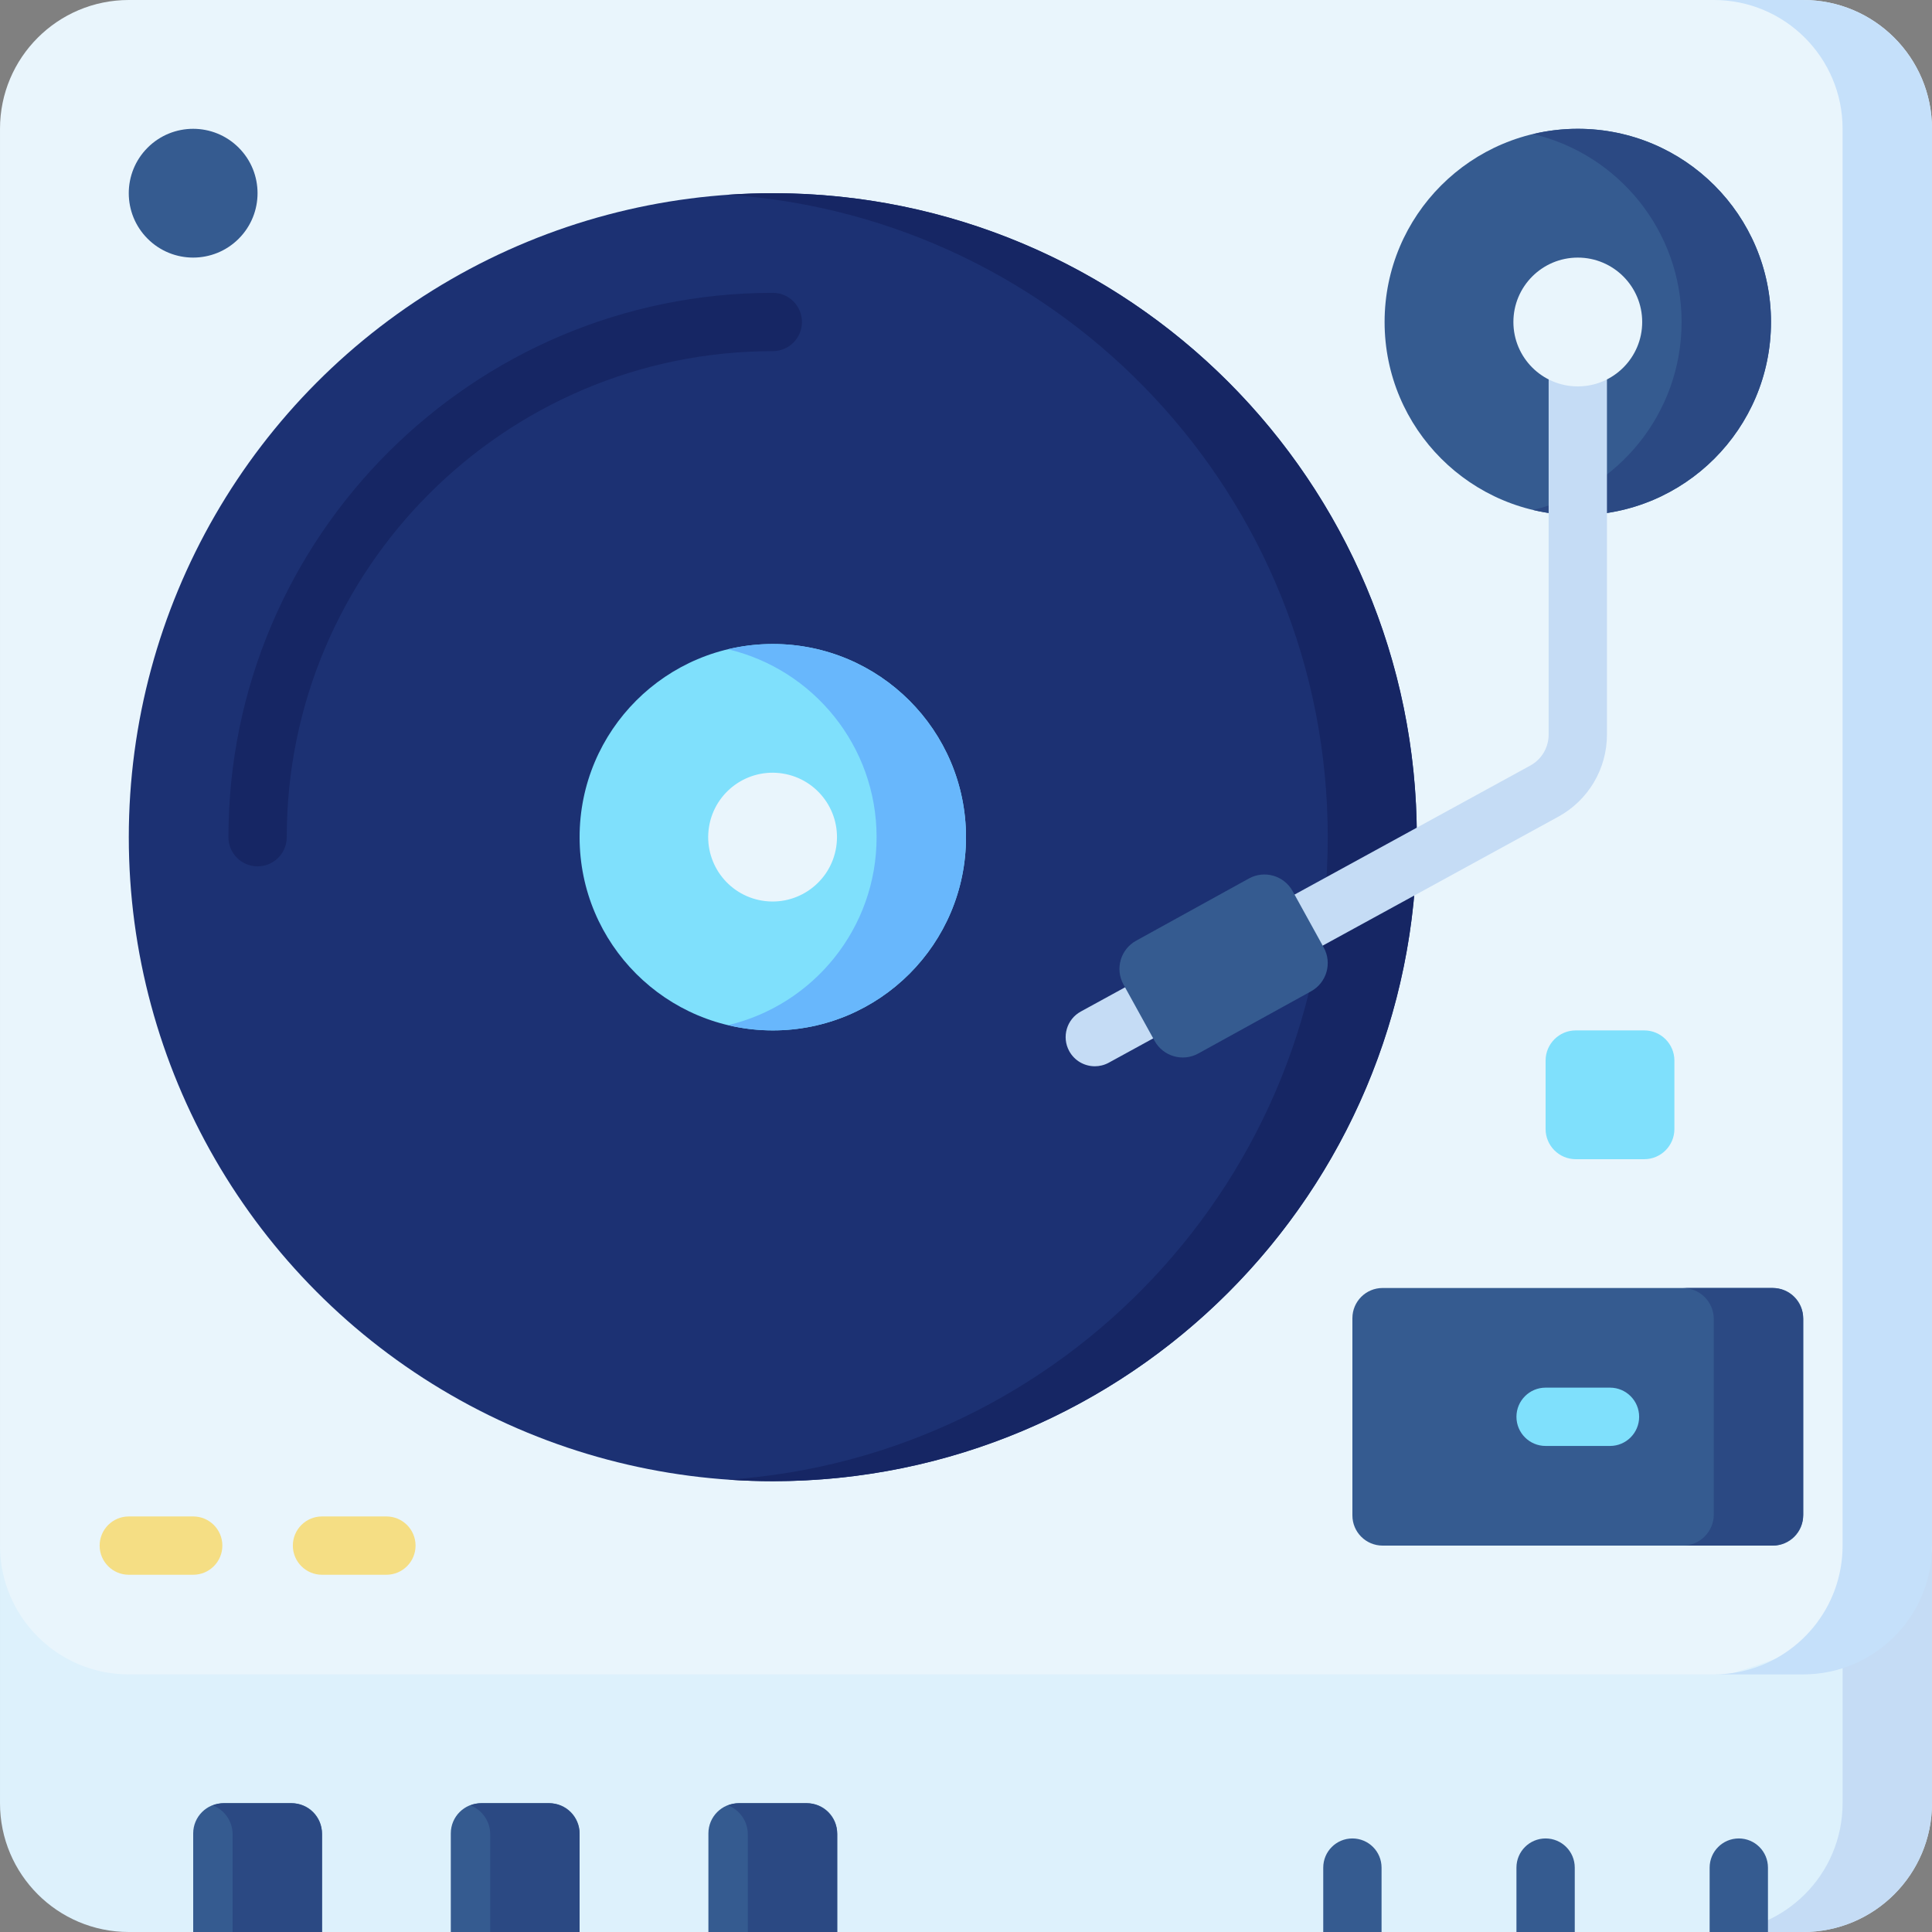
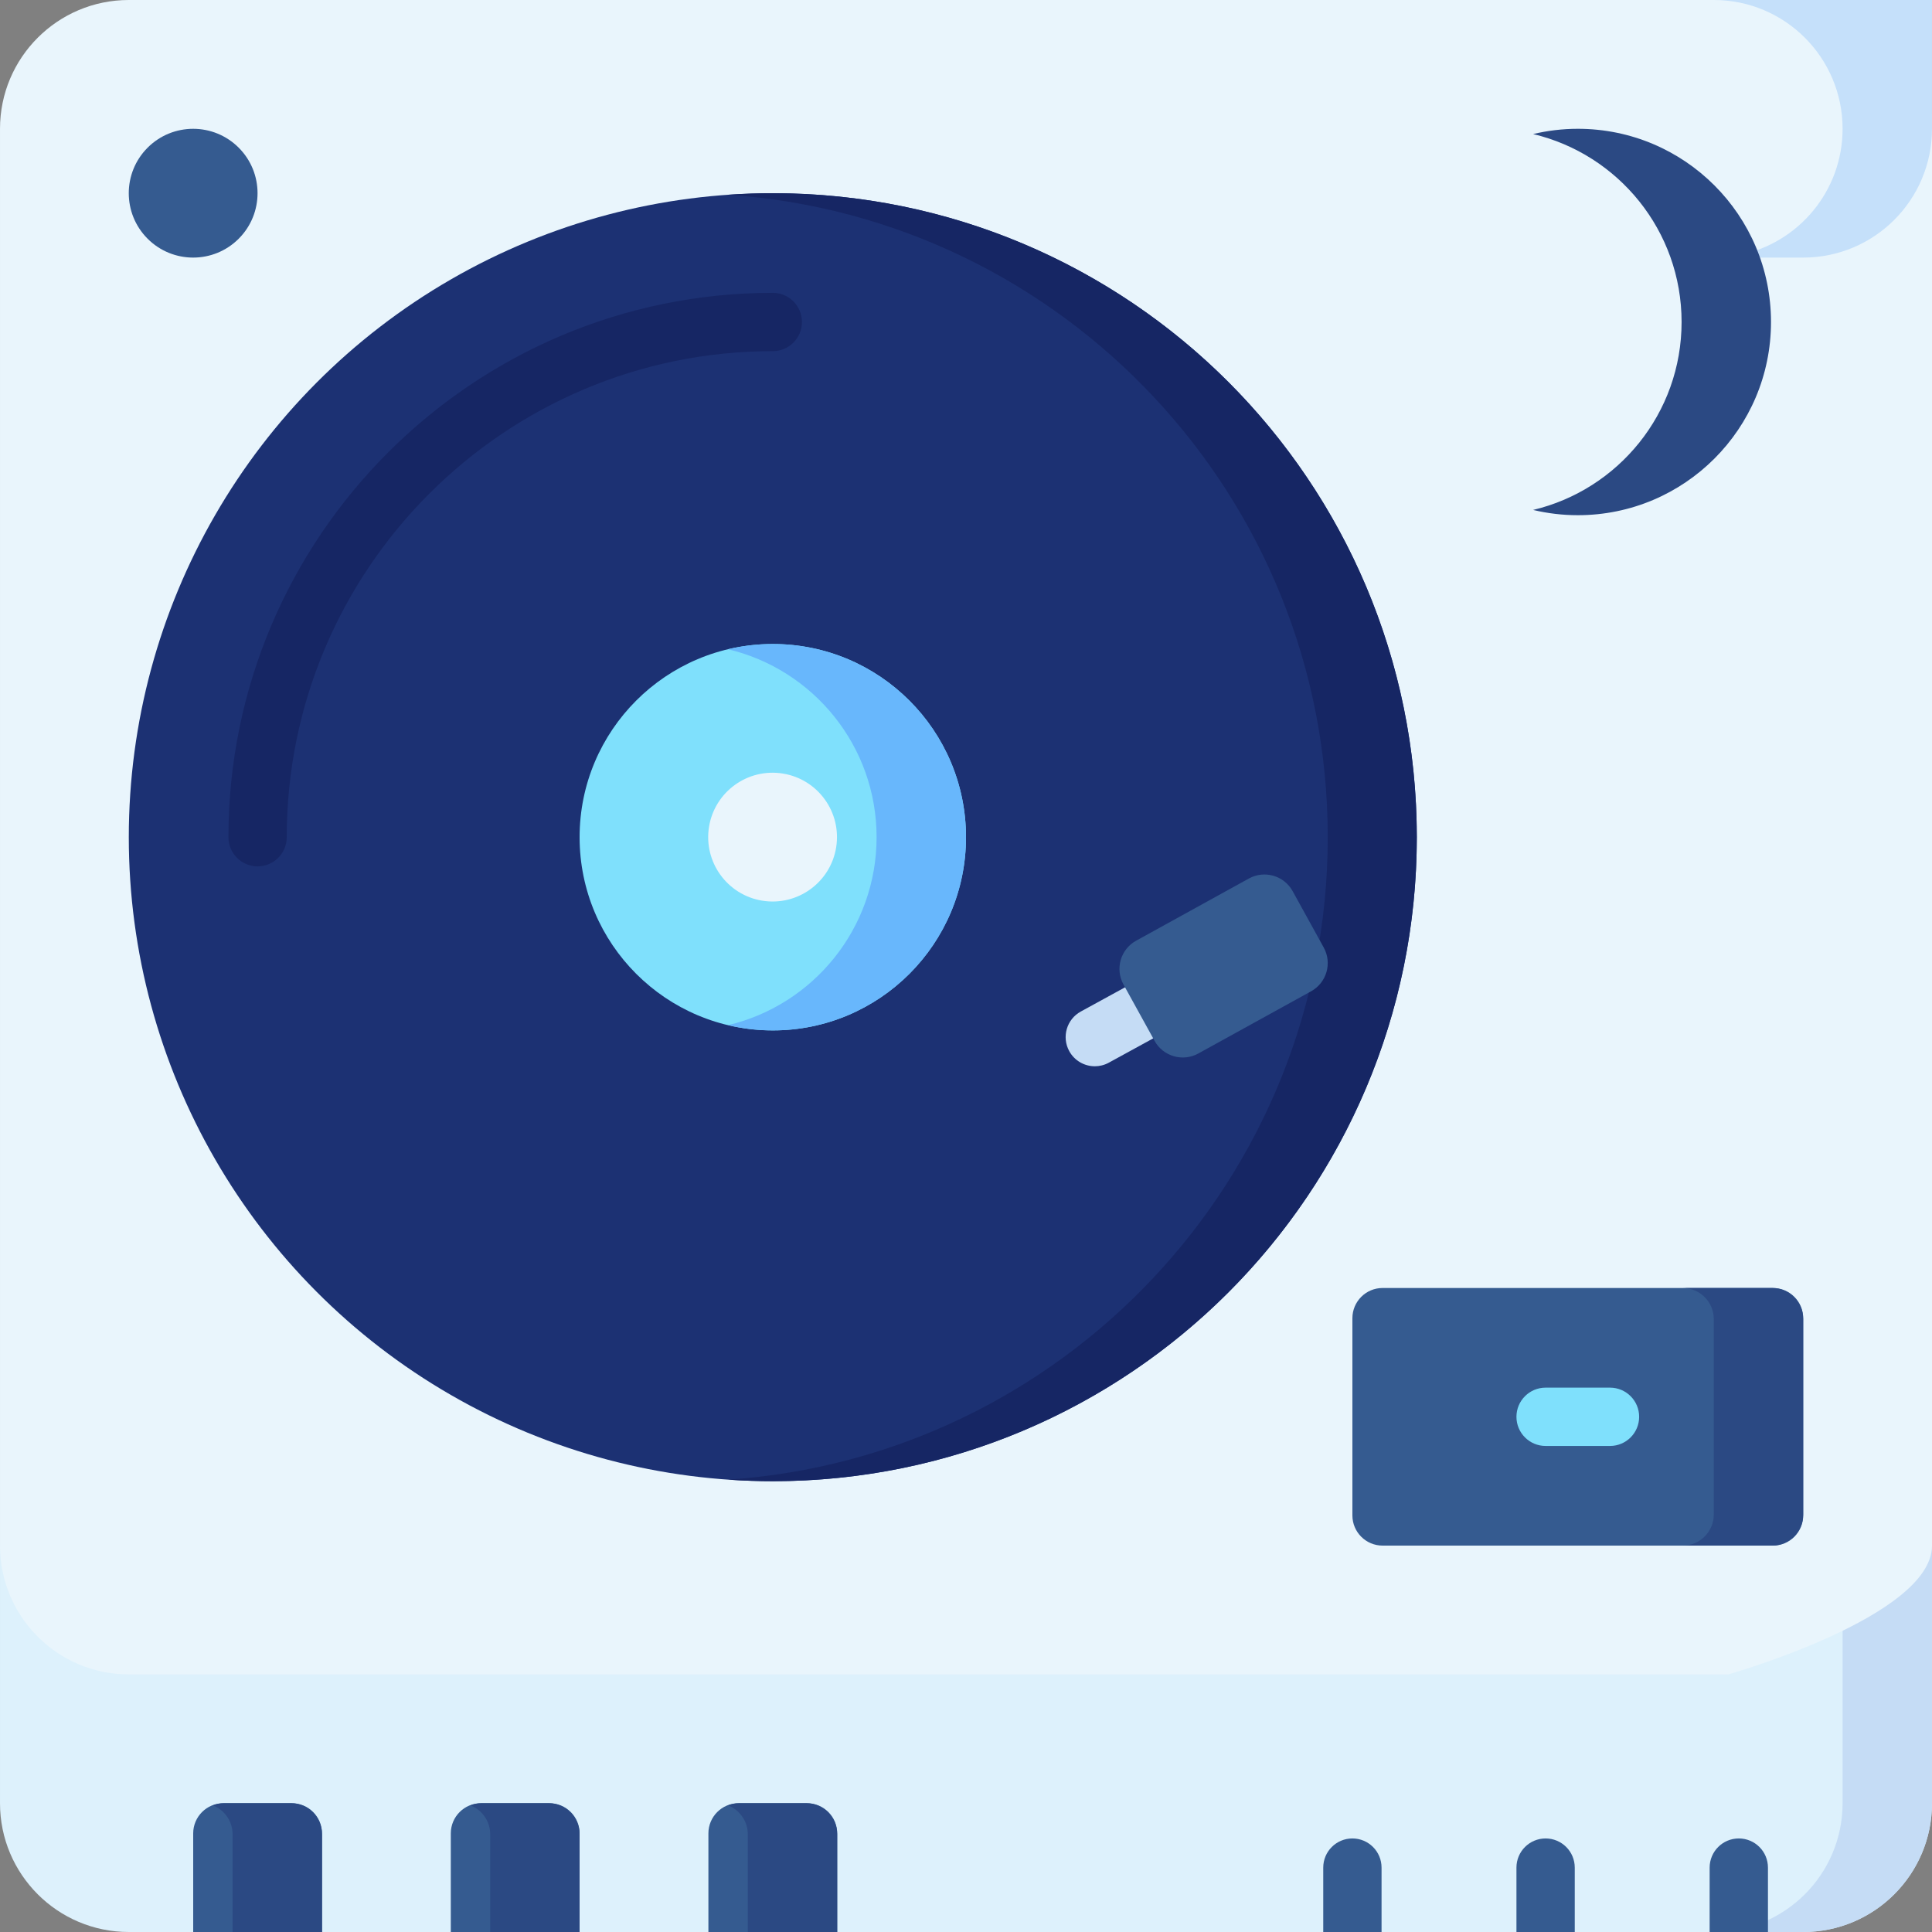
<svg xmlns="http://www.w3.org/2000/svg" id="Capa_1" enable-background="new 0 0 512 512" height="512" viewBox="0 0 512 512" width="512">
  <rect x="0" y="0" width="512" height="512" fill="#808080" stroke="none" />
  <g>
    <path d="m.001 409.6v68.267c0 18.851 15.281 34.133 34.132 34.133h443.733c18.851 0 34.133-15.282 34.133-34.133v-68.267z" fill="#ddf1fc" />
    <path d="m488.305 409.6v68.268c0 18.851-15.282 34.133-34.132 34.133h23.694c18.851 0 34.132-15.282 34.132-34.133v-68.268z" fill="#c5dcf5" />
    <path d="m477.867 0c18.851 0 34.133 15.282 34.133 34.132v375.468c0 18.851-53.978 34.132-53.978 34.132h-423.889c-18.851 0-34.132-15.282-34.132-34.132v-375.468c0-18.85 15.281-34.132 34.132-34.132z" fill="#e9f5fc" />
    <g fill="#355b90">
      <path d="m85.333 512h-34.133v-26.133c0-4.418 3.582-8 8-8h18.133c4.418 0 8 3.582 8 8z" />
      <path d="m153.6 512h-34.133v-26.133c0-4.418 3.582-8 8-8h18.133c4.418 0 8 3.582 8 8z" />
      <path d="m221.867 512h-34.133v-26.133c0-4.418 3.582-8 8-8h18.133c4.418 0 8 3.582 8 8z" />
    </g>
-     <path d="m477.867 0h-23.694c18.851 0 34.132 15.281 34.132 34.132v375.468c0 16.494-11.7 30.256-27.253 33.439-2.222.455-4.522.693-6.879.693h23.694c18.851 0 34.132-15.282 34.132-34.132v-375.468c0-18.851-15.282-34.132-34.132-34.132z" fill="#c5e0fa" />
+     <path d="m477.867 0h-23.694c18.851 0 34.132 15.281 34.132 34.132c0 16.494-11.7 30.256-27.253 33.439-2.222.455-4.522.693-6.879.693h23.694c18.851 0 34.132-15.282 34.132-34.132v-375.468c0-18.851-15.282-34.132-34.132-34.132z" fill="#c5e0fa" />
    <path d="m213.625 477.866h-17.65c-1.068 0-2.085.21-3.022.58 3.055 1.206 5.22 4.178 5.22 7.662v25.892h23.694v-25.892c0-4.552-3.69-8.242-8.242-8.242z" fill="#2b4983" />
    <path d="m145.359 477.866h-17.65c-1.068 0-2.085.21-3.022.58 3.055 1.206 5.22 4.178 5.22 7.662v25.892h23.693v-25.892c0-4.552-3.69-8.242-8.241-8.242z" fill="#2b4983" />
    <path d="m77.092 477.866h-17.65c-1.068 0-2.085.21-3.022.58 3.055 1.206 5.22 4.178 5.22 7.662v25.892h23.694v-25.892c-.001-4.552-3.691-8.242-8.242-8.242z" fill="#2b4983" />
    <g>
      <g fill="#355b90">
        <path d="m350.674 512v-17.066c0-4.268 3.459-7.726 7.726-7.726 4.268 0 7.726 3.459 7.726 7.726v17.066z" />
        <path d="m453.074 512v-17.066c0-4.268 3.459-7.726 7.726-7.726s7.726 3.459 7.726 7.726v17.066z" />
        <path d="m401.874 512v-17.066c0-4.268 3.459-7.726 7.726-7.726 4.268 0 7.726 3.459 7.726 7.726v17.066z" />
      </g>
    </g>
    <g>
      <path d="m469.867 409.6h-103.467c-4.418 0-8-3.582-8-8v-52.267c0-4.418 3.582-8 8-8h103.467c4.418 0 8 3.582 8 8v52.267c0 4.418-3.582 8-8 8z" fill="#355b90" />
      <g>
        <g>
          <path d="m426.667 383.193h-17.067c-4.268 0-7.726-3.459-7.726-7.726s3.459-7.726 7.726-7.726h17.066c4.268 0 7.726 3.459 7.726 7.726s-3.458 7.726-7.725 7.726z" fill="#7fe0fc" />
        </g>
      </g>
    </g>
    <g>
      <g>
        <ellipse cx="51.2" cy="51.2" fill="#355b90" rx="17.067" ry="17.067" transform="matrix(.707 -.707 .707 .707 -21.208 51.2)" />
      </g>
    </g>
    <circle cx="204.8" cy="221.867" fill="#1c3173" r="170.667" />
    <path d="m204.8 51.2c-3.967 0-7.9.147-11.8.413 88.751 6.062 158.867 79.964 158.867 170.253s-70.116 164.191-158.867 170.254c3.9.266 7.833.413 11.8.413 94.257 0 170.667-76.41 170.667-170.667 0-94.256-76.41-170.666-170.667-170.666z" fill="#162664" />
    <g>
      <g>
-         <path d="m51.2 417.327h-17.067c-4.268 0-7.726-3.459-7.726-7.726 0-4.268 3.459-7.726 7.726-7.726h17.067c4.268 0 7.726 3.459 7.726 7.726s-3.459 7.726-7.726 7.726z" fill="#f5de84" />
-       </g>
+         </g>
    </g>
    <g>
      <g>
-         <path d="m102.4 417.327h-17.066c-4.268 0-7.726-3.459-7.726-7.726 0-4.268 3.459-7.726 7.726-7.726h17.066c4.268 0 7.726 3.459 7.726 7.726.001 4.267-3.458 7.726-7.726 7.726z" fill="#f5de84" />
-       </g>
+         </g>
    </g>
    <circle cx="204.8" cy="221.867" fill="#7fe0fc" r="51.2" />
    <ellipse cx="204.8" cy="221.867" fill="#e9f5fc" rx="17.067" ry="17.067" transform="matrix(.16 -.987 .987 .16 -47.007 388.483)" />
    <g>
      <path d="m68.266 229.593c-4.268 0-7.726-3.459-7.726-7.726 0-79.545 64.714-144.26 144.259-144.26 4.268 0 7.726 3.459 7.726 7.726 0 4.268-3.459 7.726-7.726 7.726-71.024 0-128.807 57.783-128.807 128.807.001 4.268-3.458 7.727-7.726 7.727z" fill="#162664" />
    </g>
-     <path d="m435.733 307.2h-18.133c-4.418 0-8-3.582-8-8v-18.133c0-4.418 3.582-8 8-8h18.133c4.418 0 8 3.582 8 8v18.133c0 4.418-3.581 8-8 8z" fill="#7fe0fc" />
    <path d="m204.8 170.667c-4.08 0-8.043.491-11.847 1.393 22.562 5.348 39.353 25.61 39.353 49.807s-16.791 44.46-39.353 49.807c3.804.902 7.767 1.393 11.847 1.393 28.277 0 51.2-22.923 51.2-51.2s-22.923-51.2-51.2-51.2z" fill="#68b7fc" />
    <path d="m469.625 341.333h-23.694c4.552 0 8.241 3.69 8.241 8.241v51.784c0 4.552-3.69 8.241-8.241 8.241h23.694c4.552 0 8.241-3.69 8.241-8.241v-51.784c.001-4.551-3.689-8.241-8.241-8.241z" fill="#2b4983" />
-     <circle cx="418.133" cy="85.333" fill="#355b90" r="51.2" />
    <path d="m418.133 34.133c-4.08 0-8.043.491-11.847 1.393 22.562 5.348 39.353 25.61 39.353 49.807s-16.791 44.459-39.353 49.807c3.804.902 7.767 1.393 11.847 1.393 28.277 0 51.2-22.923 51.2-51.2s-22.923-51.2-51.2-51.2z" fill="#2b4983" />
    <g>
      <path d="m290.141 282.572c-2.732 0-5.38-1.452-6.785-4.018-2.048-3.743-.675-8.439 3.068-10.487l11.745-6.428c3.743-2.047 8.439-.675 10.487 3.068s.675 8.439-3.068 10.487l-11.745 6.428c-1.177.644-2.449.95-3.702.95z" fill="#c5dcf5" />
    </g>
    <g>
-       <path d="m346.802 251.566c-2.732 0-5.38-1.452-6.785-4.018-2.048-3.743-.675-8.439 3.068-10.487l62.465-34.183c2.996-1.64 4.857-4.779 4.857-8.193v-94.345c0-4.268 3.459-7.726 7.726-7.726 4.268 0 7.726 3.459 7.726 7.726v94.345c0 9.064-4.94 17.397-12.892 21.749l-62.464 34.183c-1.176.643-2.448.949-3.701.949z" fill="#c5dcf5" />
-     </g>
+       </g>
    <circle cx="418.133" cy="85.333" fill="#e9f5fc" r="17.067" />
    <path d="m347.454 262.701-15.279 8.428-14.609 8.058c-4.127 2.276-9.317.776-11.594-3.35l-8.243-14.944c-2.276-4.127-.776-9.317 3.35-11.594l29.888-16.486c4.127-2.276 9.317-.776 11.594 3.35l8.243 14.944c2.277 4.127.776 9.317-3.35 11.594z" fill="#355b90" />
  </g>
</svg>